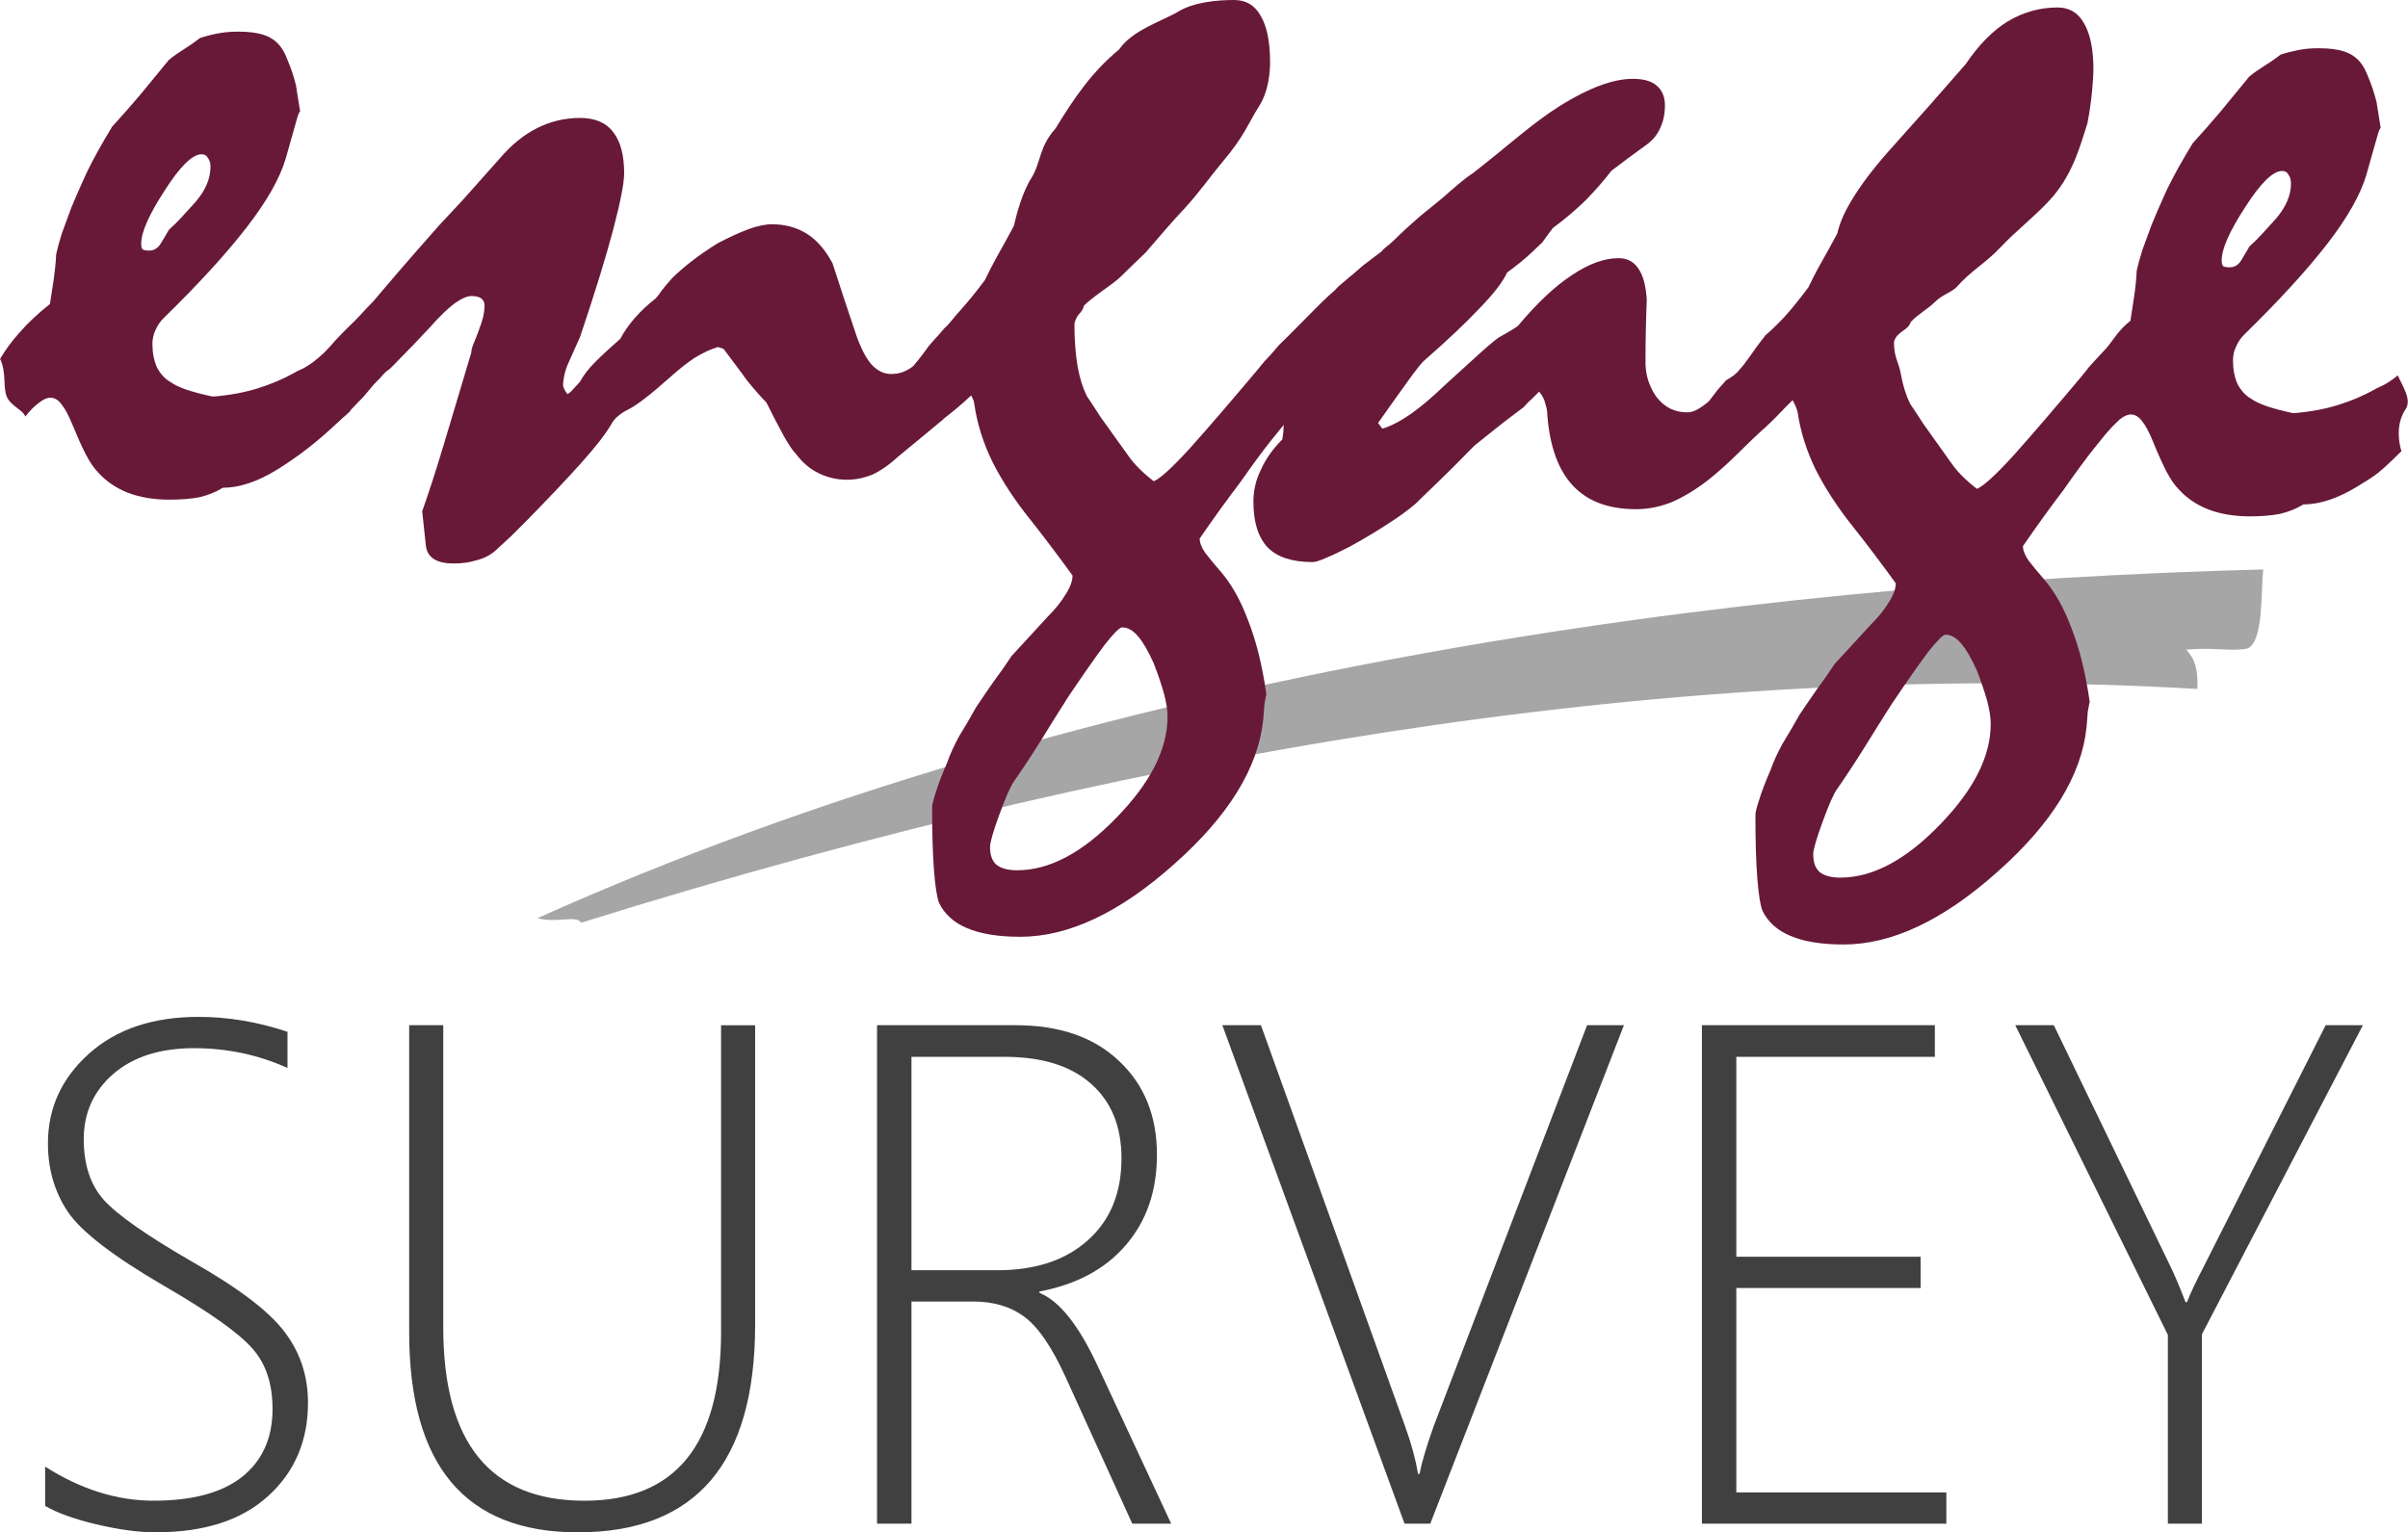
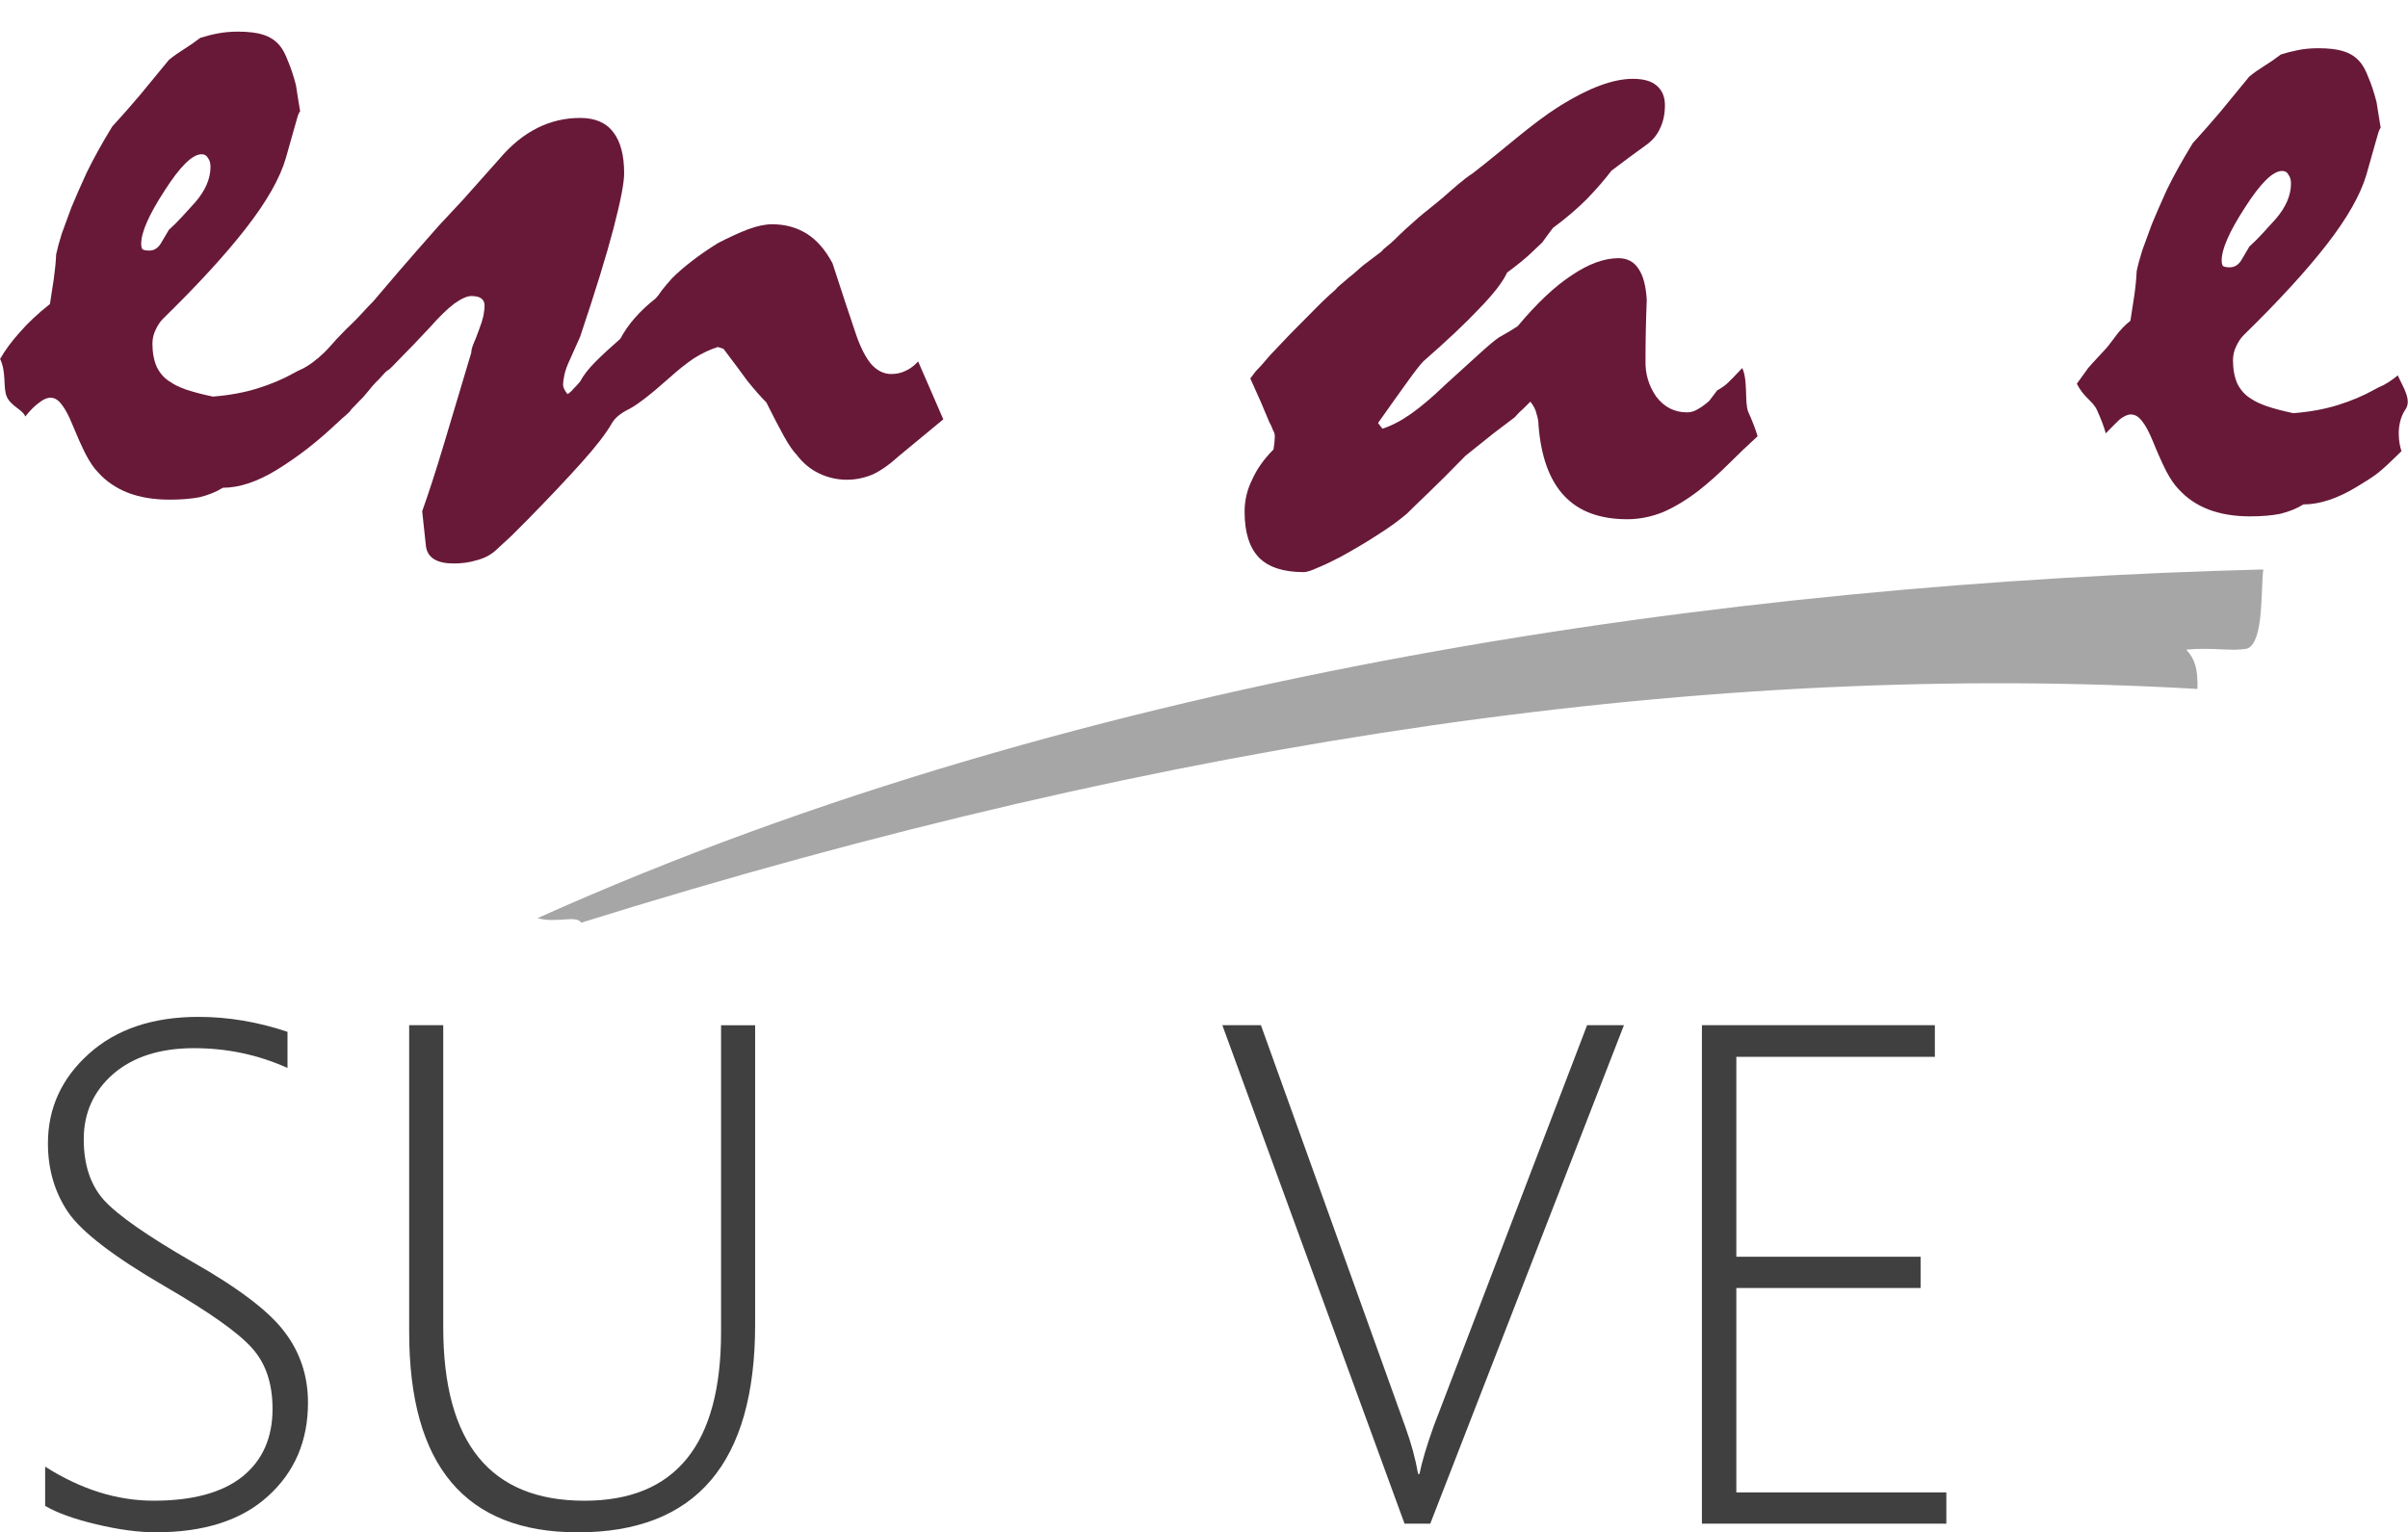
<svg xmlns="http://www.w3.org/2000/svg" width="91.306" height="58.12" overflow="hidden" version="1.1">
  <g transform="translate(-92.547 22.79)" fill="#404040" aria-label="SURVEY">
    <path d="m94.259 34.328v-1.49q2.03 1.292 4.113 1.292 2.215 0 3.362-0.91 1.147-0.923 1.147-2.571 0-1.45-0.778-2.307-0.765-0.87-3.335-2.36-2.874-1.674-3.639-2.795-0.765-1.134-0.765-2.61 0-2.004 1.556-3.401t4.153-1.397q1.688 0 3.375 0.567v1.371q-1.661-0.751-3.546-0.751-1.925 0-3.059 0.976-1.121 0.976-1.121 2.478 0 1.45 0.765 2.307 0.778 0.857 3.335 2.333 2.65 1.503 3.52 2.676 0.883 1.16 0.883 2.676 0 2.175-1.516 3.546-1.503 1.371-4.258 1.371-0.976 0-2.254-0.303-1.266-0.303-1.938-0.699z" />
    <path d="m121.18 27.446q0 7.884-6.724 7.884-6.394 0-6.394-7.594v-11.641h1.292v11.457q0 6.579 5.353 6.579 5.181 0 5.181-6.394v-11.641h1.292z" />
-     <path d="m135.48 35-2.518-5.537q-0.778-1.714-1.556-2.294-0.778-0.593-1.951-0.593h-2.347v8.424h-1.305v-18.905h5.247q2.505 0 3.929 1.358 1.437 1.345 1.437 3.56 0 2.043-1.173 3.415-1.173 1.371-3.283 1.767v0.053q1.121 0.448 2.188 2.729l2.808 6.025zm-8.372-17.706v8.095h3.256q2.162 0 3.428-1.134 1.279-1.134 1.279-3.111 0-1.806-1.147-2.821-1.147-1.028-3.283-1.028z" />
    <path d="m146.78 35h-0.976l-6.908-18.905h1.463l5.471 15.227q0.343 0.949 0.488 1.793h0.053q0.132-0.672 0.541-1.819l5.814-15.201h1.397z" />
    <path d="m157.08 35v-18.905h8.833v1.2h-7.528v7.581h6.987v1.187h-6.987v7.752h7.963v1.187z" />
-     <path d="m176.04 27.815v7.185h-1.292v-7.159l-5.788-11.747h1.463l4.403 9.11q0.237 0.475 0.593 1.397h0.053q0.185-0.488 0.646-1.371l4.614-9.136h1.411z" />
  </g>
  <g transform="matrix(.99 0 0 .99 .008 0)">
    <path d="m20.578 35.177c21.137-9.496 45.9-12.843 66.1-13.36-0.1 0.726 0.03 2.785-0.612 3.03-0.596 0.124-1.255-0.054-2.34 0.04 0.32 0.35 0.45 0.69 0.43 1.508-18.54-1.078-39.11 1.83-61.902 8.955-0.19-0.305-0.93 0.03-1.676-0.173z" fill="#a6a6a6" fill-rule="evenodd" stroke-width="12.862" />
    <g fill="#681938" font-family="Mistral" font-weight="400" letter-spacing="0px" stroke-width="3.817" word-spacing="0px">
      <path d="m0 13.745c0.193-0.337 0.442-0.675 0.747-1.012 0.306-0.354 0.69-0.716 1.157-1.085l0.145-0.94c0.045-0.322 0.08-0.643 0.094-0.965 0.048-0.225 0.12-0.49 0.216-0.795 0.114-0.306 0.235-0.635 0.363-0.99 0.145-0.352 0.338-0.794 0.58-1.324 0.256-0.53 0.585-1.125 0.987-1.784 0.34-0.37 0.692-0.772 1.062-1.206l1.11-1.35c0.175-0.144 0.368-0.28 0.577-0.41 0.206-0.128 0.415-0.273 0.624-0.433 0.193-0.062 0.41-0.12 0.65-0.166 0.242-0.048 0.507-0.073 0.796-0.073 0.403 0 0.725 0.04 0.966 0.12 0.257 0.08 0.466 0.218 0.627 0.41 0.112 0.13 0.216 0.32 0.313 0.58 0.112 0.257 0.217 0.57 0.313 0.94 0.05 0.32 0.103 0.675 0.17 1.06 0-0.096-0.035-0.056-0.1 0.12l-0.24 0.845-0.217 0.77c-0.225 0.772-0.732 1.664-1.52 2.677-0.787 1.014-1.847 2.17-3.18 3.473-0.114 0.113-0.21 0.257-0.29 0.434-0.08 0.16-0.12 0.337-0.12 0.53 0 0.337 0.055 0.634 0.168 0.892 0.13 0.256 0.306 0.45 0.53 0.577 0.13 0.096 0.33 0.192 0.604 0.29 0.29 0.095 0.626 0.183 1.012 0.264 0.627-0.05 1.198-0.153 1.712-0.314 0.513-0.16 0.97-0.353 1.373-0.578 0.08-0.05 0.21-0.113 0.387-0.193 0.175-0.098 0.352-0.218 0.53-0.363 0.21 0.466 0.393 0.884 0.553 1.254 0.16 0.368 0.29 0.756 0.386 1.03-0.917 0.9-1.753 1.516-2.508 1.98-0.74 0.45-1.422 0.677-2.05 0.677-0.256 0.16-0.554 0.28-0.89 0.362-0.322 0.062-0.708 0.094-1.158 0.094-0.595 0-1.125-0.088-1.59-0.265-0.45-0.178-0.83-0.435-1.134-0.773-0.16-0.16-0.32-0.393-0.48-0.7-0.162-0.32-0.33-0.698-0.508-1.132-0.144-0.353-0.28-0.61-0.41-0.77-0.128-0.178-0.273-0.266-0.433-0.266-0.13 0-0.276 0.063-0.436 0.192-0.16 0.113-0.34 0.29-0.53 0.53-0.066-0.24-0.542-0.396-0.702-0.75-0.16-0.353-7e-3 -0.936-0.264-1.466zm7.714-7.835c-0.353 0-0.827 0.466-1.422 1.4-0.595 0.915-0.892 1.59-0.892 2.024 0 0.096 0.016 0.168 0.048 0.216 0.048 0.033 0.137 0.05 0.265 0.05 0.177 0 0.322-0.09 0.434-0.266 0.113-0.193 0.217-0.37 0.314-0.53 0.18-0.162 0.348-0.33 0.51-0.507l0.505-0.555c0.193-0.225 0.338-0.45 0.434-0.675s0.144-0.45 0.144-0.675c0-0.144-0.032-0.257-0.097-0.337-0.048-0.096-0.128-0.145-0.24-0.145z" />
      <path d="m12.184 13.712c0.082-0.07 0.16-0.144 0.23-0.208 0.096-0.09 0.384-0.416 0.456-0.498 0.112-0.114 0.34-0.363 0.598-0.604 0.257-0.24 0.496-0.533 0.818-0.854l0.98-1.15c0.417-0.483 0.924-1.062 1.52-1.737 0.256-0.27 0.577-0.617 0.962-1.034l1.373-1.543c0.45-0.53 0.934-0.923 1.45-1.18 0.512-0.257 1.06-0.386 1.64-0.386 0.577 0 1.003 0.185 1.276 0.555 0.273 0.354 0.41 0.876 0.41 1.567 0 0.37-0.137 1.075-0.41 2.12-0.273 1.044-0.7 2.427-1.278 4.147-0.145 0.32-0.282 0.627-0.41 0.916-0.097 0.21-0.16 0.394-0.194 0.555-0.032 0.16-0.048 0.28-0.048 0.362 0 0.097 0.057 0.217 0.17 0.36 0.08-0.047 0.152-0.11 0.216-0.19 0.08-0.08 0.17-0.178 0.266-0.29 0.128-0.24 0.32-0.49 0.578-0.748 0.273-0.274 0.595-0.572 0.964-0.893 0.145-0.274 0.33-0.54 0.554-0.796 0.24-0.273 0.507-0.522 0.796-0.747 0.064-0.064 0.144-0.168 0.24-0.313 0.113-0.145 0.242-0.297 0.387-0.458 0.208-0.21 0.457-0.426 0.746-0.65 0.29-0.227 0.628-0.46 1.013-0.7 0.433-0.225 0.82-0.402 1.158-0.53 0.354-0.13 0.66-0.193 0.917-0.193 0.5 0 0.94 0.12 1.327 0.36 0.385 0.242 0.715 0.62 0.988 1.134 0.322 0.997 0.628 1.92 0.917 2.773 0.177 0.498 0.37 0.867 0.58 1.108 0.224 0.24 0.473 0.362 0.746 0.362 0.21 0 0.393-0.04 0.554-0.12 0.177-0.08 0.338-0.2 0.483-0.362l0.964 2.218c-0.274 0.225-0.556 0.458-0.846 0.7l-0.845 0.698c-0.37 0.338-0.715 0.58-1.036 0.724-0.32 0.13-0.643 0.193-0.965 0.193-0.37 0-0.724-0.08-1.06-0.24-0.34-0.16-0.628-0.402-0.87-0.723-0.13-0.13-0.29-0.362-0.48-0.7-0.194-0.353-0.42-0.787-0.676-1.3-0.21-0.21-0.45-0.483-0.723-0.82-0.256-0.353-0.562-0.763-0.916-1.23l-0.217-0.073c-0.305 0.096-0.61 0.24-0.916 0.433-0.29 0.193-0.6 0.443-0.94 0.748-0.722 0.644-1.245 1.046-1.566 1.207-0.32 0.16-0.538 0.345-0.65 0.555-0.225 0.387-0.61 0.885-1.158 1.495-0.547 0.61-1.23 1.334-2.05 2.17l-0.626 0.627-0.625 0.577c-0.208 0.177-0.45 0.297-0.723 0.362-0.256 0.08-0.545 0.12-0.866 0.12-0.642 0-0.996-0.218-1.06-0.65l-0.145-1.35c0.24-0.676 0.516-1.52 0.82-2.533 0.306-1.013 0.66-2.195 1.06-3.544 0-0.08 0.025-0.184 0.074-0.313 0.065-0.145 0.137-0.33 0.218-0.554 0.08-0.21 0.137-0.386 0.17-0.53 0.03-0.16 0.047-0.298 0.047-0.41 0-0.113-0.04-0.2-0.12-0.266-0.08-0.064-0.21-0.096-0.387-0.096-0.162 0-0.38 0.097-0.652 0.29-0.256 0.192-0.57 0.497-0.94 0.915-0.45 0.48-0.81 0.86-1.084 1.132-0.273 0.273-0.43 0.463-0.526 0.51-0.16 0.114-0.232 0.254-0.458 0.462-0.21 0.21-0.365 0.465-0.64 0.723l-0.3 0.313c-0.064 0.128-0.332 0.318-0.576 0.536-0.064-0.243-0.262-0.61-0.423-0.964-0.16-0.354-0.276-0.696-0.533-1.298z" />
-       <path d="m35.065 13.91c0.112-0.13 0.25-0.306 0.41-0.53 0.16-0.242 0.446-0.5 0.688-0.806 0.21-0.177 0.364-0.424 0.637-0.714 0.273-0.305 0.58-0.682 0.916-1.132 0.13-0.274 0.282-0.57 0.458-0.892 0.193-0.338 0.41-0.732 0.65-1.182 0.098-0.433 0.323-1.296 0.676-1.843 0.354-0.56 0.285-1.186 0.912-1.88 0.744-1.21 1.39-2.162 2.446-3.04 0.498-0.74 1.69-1.1 2.267-1.45 0.595-0.358 1.463-0.441 2.138-0.441 0.45 0 0.787 0.2 1.012 0.603 0.24 0.4 0.362 0.996 0.362 1.784 0 0.29-0.033 1.093-0.435 1.703-0.385 0.61-0.56 1.137-1.364 2.085-0.498 0.595-0.912 1.195-1.458 1.79-0.547 0.58-0.985 1.106-1.515 1.717-0.24 0.225-0.677 0.648-0.95 0.92-0.258 0.258-1.1 0.785-1.404 1.106-0.094 0.337-0.254 0.264-0.367 0.682 0 0.628 0.04 1.174 0.12 1.64 0.08 0.45 0.2 0.836 0.362 1.157 0.08 0.113 0.25 0.37 0.506 0.772 0.274 0.383 0.636 0.89 1.086 1.516 0.112 0.16 0.25 0.32 0.41 0.482 0.16 0.16 0.345 0.32 0.554 0.48 0.24-0.096 0.706-0.52 1.397-1.277 0.69-0.77 1.623-1.855 2.797-3.253l0.916 2.217c-0.113 0.128-0.33 0.393-0.65 0.795-0.307 0.385-0.684 0.9-1.134 1.542-0.514 0.675-1.037 1.398-1.567 2.17 0 0.16 0.07 0.345 0.215 0.554 0.16 0.21 0.353 0.44 0.578 0.7 0.418 0.48 0.772 1.107 1.06 1.88 0.306 0.77 0.54 1.71 0.7 2.82-0.016 0.08-0.04 0.21-0.072 0.385-0.015 0.178-0.03 0.378-0.047 0.603-0.193 1.85-1.334 3.697-3.424 5.545-2.074 1.848-4.034 2.772-5.883 2.772-0.85 0-1.534-0.112-2.05-0.337-0.497-0.21-0.85-0.53-1.06-0.964-0.08-0.21-0.144-0.62-0.192-1.23-0.05-0.61-0.073-1.423-0.073-2.436 0-0.097 0.05-0.29 0.146-0.58 0.08-0.272 0.224-0.65 0.433-1.132 0.113-0.322 0.266-0.66 0.46-1.013 0.21-0.338 0.426-0.708 0.65-1.11 0.226-0.337 0.45-0.667 0.676-0.988 0.24-0.32 0.466-0.643 0.675-0.964 0.514-0.563 0.97-1.06 1.374-1.495 0.305-0.306 0.538-0.596 0.7-0.87 0.176-0.272 0.264-0.513 0.264-0.722-0.547-0.754-1.094-1.48-1.64-2.17-0.58-0.722-1.053-1.445-1.42-2.17-0.356-0.722-0.59-1.46-0.7-2.216-0.018-0.096-0.01-0.134-0.123-0.343-0.37 0.354-0.817 0.716-1.156 0.97-0.065-0.24-0.178-0.54-0.34-0.89-0.16-0.354-0.454-0.682-0.71-1.212zm7.907 10.125c-0.097 0-0.322 0.225-0.675 0.675-0.338 0.45-0.804 1.117-1.4 2-0.336 0.53-0.674 1.07-1.01 1.616-0.34 0.546-0.692 1.085-1.062 1.615-0.128 0.18-0.313 0.598-0.554 1.257-0.24 0.658-0.36 1.076-0.36 1.253 0 0.304 0.08 0.53 0.24 0.674 0.18 0.145 0.444 0.217 0.798 0.217 1.237 0 2.507-0.673 3.81-2.023 1.3-1.334 1.95-2.62 1.95-3.857 0-0.258-0.047-0.564-0.143-0.917-0.097-0.338-0.225-0.715-0.386-1.133-0.21-0.467-0.41-0.813-0.604-1.038-0.192-0.225-0.393-0.337-0.602-0.337z" />
-       <path d="m49.39 12.816 1.008-1.018c0.08-0.08 0.358-0.366 0.734-0.692 0.113-0.145 0.274-0.247 0.5-0.455 0.23-0.173 0.406-0.35 0.583-0.494 0.193-0.145 0.443-0.34 0.684-0.518 0.126-0.16 0.28-0.23 0.52-0.47 0.24-0.242 0.545-0.523 0.915-0.844 0.226-0.196 0.6-0.48 0.905-0.74 0.39-0.34 0.786-0.705 1.157-0.944 1.28-0.988 2.246-1.893 3.34-2.584 1.108-0.69 2.04-1.037 2.795-1.037 0.418 0 0.723 0.09 0.916 0.263 0.208 0.177 0.313 0.426 0.313 0.748 0 0.34-0.063 0.636-0.19 0.894-0.114 0.257-0.3 0.474-0.556 0.65-0.402 0.29-0.836 0.61-1.302 0.965-0.256 0.336-0.57 0.7-0.94 1.084-0.37 0.37-0.802 0.74-1.3 1.108-0.16 0.21-0.297 0.395-0.41 0.556-0.08 0.08-0.232 0.224-0.457 0.433-0.225 0.21-0.523 0.45-0.892 0.724-0.16 0.354-0.514 0.812-1.06 1.374-0.53 0.563-1.246 1.238-2.146 2.025-0.112 0.113-0.313 0.37-0.602 0.772-0.29 0.4-0.667 0.932-1.133 1.59l0.167 0.218c0.353-0.113 0.723-0.306 1.11-0.58 0.384-0.272 0.81-0.634 1.276-1.084 0.546-0.498 0.988-0.9 1.326-1.205 0.355-0.322 0.604-0.53 0.748-0.627l0.338-0.194c0.112-0.064 0.24-0.144 0.385-0.24 0.74-0.885 1.433-1.536 2.076-1.953 0.642-0.433 1.236-0.65 1.783-0.65 0.336 0 0.593 0.136 0.77 0.41 0.177 0.26 0.28 0.65 0.313 1.182-0.032 0.803-0.048 1.575-0.048 2.314-0.016 0.514 0.12 0.98 0.41 1.398 0.305 0.402 0.7 0.603 1.18 0.603 0.146 0 0.283-0.04 0.41-0.12 0.146-0.08 0.29-0.186 0.435-0.314 0.113-0.144 0.217-0.28 0.313-0.41l0.338-0.385c0.066-0.033 0.155-0.09 0.267-0.17 0.13-0.08 0.58-0.57 0.69-0.684 0.227 0.482 0.083 1.303 0.227 1.673 0.16 0.353 0.28 0.666 0.362 0.94-0.37 0.337-0.74 0.69-1.11 1.06-0.354 0.353-0.73 0.69-1.133 1.012-0.482 0.37-0.948 0.65-1.398 0.843-0.45 0.177-0.9 0.265-1.35 0.265-1.046 0-1.85-0.296-2.41-0.89-0.565-0.595-0.894-1.495-0.99-2.7 0-0.145-0.025-0.29-0.073-0.435-0.032-0.16-0.112-0.32-0.24-0.48l-0.266 0.265c-0.095 0.08-0.21 0.192-0.337 0.337-0.21 0.16-0.475 0.362-0.796 0.603-0.305 0.24-0.667 0.53-1.085 0.868-0.563 0.578-1.038 1.052-1.423 1.422-0.387 0.37-0.66 0.635-0.82 0.795-0.32 0.274-0.7 0.547-1.134 0.82-0.418 0.273-0.892 0.554-1.422 0.844-0.337 0.176-0.626 0.312-0.867 0.41-0.24 0.11-0.418 0.167-0.53 0.167-0.772 0-1.342-0.184-1.712-0.554-0.37-0.386-0.553-0.972-0.553-1.76 0-0.434 0.096-0.844 0.29-1.23 0.176-0.4 0.45-0.787 0.818-1.157 0.033-0.207 0.05-0.376 0.05-0.505 0-0.08-0.025-0.16-0.074-0.24-0.03-0.096-0.08-0.2-0.143-0.313-0.096-0.224-0.2-0.473-0.313-0.747-0.128-0.29-0.265-0.594-0.41-0.916 0.065-0.064 0.175-0.255 0.29-0.36 0.195-0.194 0.315-0.36 0.475-0.536z" />
-       <path d="m66.598 14.193c0.113-0.128 0.25-0.305 0.41-0.53 0.16-0.24 0.362-0.514 0.603-0.82 0.21-0.176 0.45-0.41 0.725-0.7 0.274-0.304 0.58-0.682 0.917-1.132 0.13-0.27 0.28-0.57 0.46-0.89 0.192-0.337 0.41-0.73 0.65-1.18 0.096-0.435 0.32-0.925 0.675-1.472 0.355-0.56 0.845-1.188 1.472-1.88 0.883-0.98 1.807-2.024 2.77-3.133 0.498-0.74 1.037-1.285 1.615-1.64 0.594-0.353 1.23-0.53 1.904-0.53 0.45 0 0.786 0.2 1.01 0.603 0.24 0.402 0.363 0.997 0.363 1.784 0 0.29-0.062 1.206-0.23 2.05-0.246 0.75-0.515 1.856-1.32 2.804-0.497 0.595-1.485 1.375-2.03 1.97-0.548 0.58-1.133 0.894-1.663 1.505-0.24 0.225-0.546 0.287-0.82 0.56-0.256 0.258-0.63 0.454-0.936 0.775-0.096 0.338-0.527 0.343-0.64 0.76 0 0.628 0.18 0.755 0.26 1.22 0.08 0.45 0.202 0.837 0.362 1.158 0.08 0.113 0.25 0.37 0.507 0.77 0.272 0.387 0.634 0.893 1.084 1.52 0.112 0.16 0.25 0.322 0.41 0.482s0.345 0.322 0.554 0.482c0.24-0.097 0.71-0.523 1.4-1.278 0.69-0.773 1.623-1.857 2.796-3.256l0.917 2.218c-0.114 0.13-0.33 0.395-0.652 0.797-0.305 0.385-0.682 0.9-1.132 1.543-0.515 0.676-1.037 1.4-1.567 2.17 0 0.16 0.073 0.346 0.218 0.555 0.16 0.21 0.353 0.442 0.578 0.7 0.418 0.48 0.772 1.108 1.06 1.88 0.306 0.77 0.54 1.71 0.7 2.82-0.016 0.08-0.04 0.21-0.072 0.385l-0.048 0.603c-0.192 1.848-1.333 3.696-3.423 5.545-2.074 1.85-4.035 2.774-5.883 2.774-0.853 0-1.536-0.112-2.05-0.337-0.498-0.208-0.85-0.53-1.06-0.964-0.08-0.21-0.145-0.62-0.193-1.23-0.05-0.61-0.073-1.422-0.073-2.434 0-0.097 0.048-0.29 0.145-0.58 0.08-0.273 0.223-0.65 0.432-1.133 0.113-0.32 0.266-0.66 0.46-1.012 0.208-0.338 0.425-0.707 0.65-1.11 0.225-0.337 0.45-0.666 0.675-0.987 0.24-0.322 0.466-0.643 0.675-0.965 0.514-0.56 0.972-1.06 1.374-1.493 0.305-0.306 0.538-0.595 0.7-0.868 0.176-0.275 0.264-0.517 0.264-0.725-0.545-0.756-1.092-1.48-1.64-2.17-0.577-0.723-1.05-1.447-1.42-2.17-0.354-0.723-0.587-1.462-0.7-2.218-0.016-0.097-0.08-0.25-0.19-0.46-0.37 0.354-0.805 0.857-1.137 1.115-0.065-0.24-0.127-0.568-0.288-0.922-0.16-0.353-0.37-0.795-0.627-1.326zm7.907 10.125c-0.096 0-0.32 0.225-0.675 0.675-0.337 0.45-0.803 1.117-1.398 2-0.338 0.532-0.676 1.07-1.013 1.616-0.34 0.545-0.69 1.083-1.06 1.614-0.13 0.175-0.316 0.593-0.557 1.252-0.24 0.66-0.362 1.077-0.362 1.254 0 0.306 0.08 0.53 0.24 0.676 0.18 0.145 0.444 0.218 0.798 0.218 1.236 0 2.506-0.675 3.81-2.025 1.3-1.336 1.95-2.62 1.95-3.86 0-0.257-0.048-0.562-0.144-0.916-0.097-0.338-0.225-0.716-0.386-1.134-0.21-0.465-0.41-0.81-0.603-1.035s-0.394-0.338-0.603-0.338z" />
+       <path d="m49.39 12.816 1.008-1.018c0.08-0.08 0.358-0.366 0.734-0.692 0.113-0.145 0.274-0.247 0.5-0.455 0.23-0.173 0.406-0.35 0.583-0.494 0.193-0.145 0.443-0.34 0.684-0.518 0.126-0.16 0.28-0.23 0.52-0.47 0.24-0.242 0.545-0.523 0.915-0.844 0.226-0.196 0.6-0.48 0.905-0.74 0.39-0.34 0.786-0.705 1.157-0.944 1.28-0.988 2.246-1.893 3.34-2.584 1.108-0.69 2.04-1.037 2.795-1.037 0.418 0 0.723 0.09 0.916 0.263 0.208 0.177 0.313 0.426 0.313 0.748 0 0.34-0.063 0.636-0.19 0.894-0.114 0.257-0.3 0.474-0.556 0.65-0.402 0.29-0.836 0.61-1.302 0.965-0.256 0.336-0.57 0.7-0.94 1.084-0.37 0.37-0.802 0.74-1.3 1.108-0.16 0.21-0.297 0.395-0.41 0.556-0.08 0.08-0.232 0.224-0.457 0.433-0.225 0.21-0.523 0.45-0.892 0.724-0.16 0.354-0.514 0.812-1.06 1.374-0.53 0.563-1.246 1.238-2.146 2.025-0.112 0.113-0.313 0.37-0.602 0.772-0.29 0.4-0.667 0.932-1.133 1.59l0.167 0.218c0.353-0.113 0.723-0.306 1.11-0.58 0.384-0.272 0.81-0.634 1.276-1.084 0.546-0.498 0.988-0.9 1.326-1.205 0.355-0.322 0.604-0.53 0.748-0.627l0.338-0.194c0.112-0.064 0.24-0.144 0.385-0.24 0.74-0.885 1.433-1.536 2.076-1.953 0.642-0.433 1.236-0.65 1.783-0.65 0.336 0 0.593 0.136 0.77 0.41 0.177 0.26 0.28 0.65 0.313 1.182-0.032 0.803-0.048 1.575-0.048 2.314-0.016 0.514 0.12 0.98 0.41 1.398 0.305 0.402 0.7 0.603 1.18 0.603 0.146 0 0.283-0.04 0.41-0.12 0.146-0.08 0.29-0.186 0.435-0.314 0.113-0.144 0.217-0.28 0.313-0.41c0.066-0.033 0.155-0.09 0.267-0.17 0.13-0.08 0.58-0.57 0.69-0.684 0.227 0.482 0.083 1.303 0.227 1.673 0.16 0.353 0.28 0.666 0.362 0.94-0.37 0.337-0.74 0.69-1.11 1.06-0.354 0.353-0.73 0.69-1.133 1.012-0.482 0.37-0.948 0.65-1.398 0.843-0.45 0.177-0.9 0.265-1.35 0.265-1.046 0-1.85-0.296-2.41-0.89-0.565-0.595-0.894-1.495-0.99-2.7 0-0.145-0.025-0.29-0.073-0.435-0.032-0.16-0.112-0.32-0.24-0.48l-0.266 0.265c-0.095 0.08-0.21 0.192-0.337 0.337-0.21 0.16-0.475 0.362-0.796 0.603-0.305 0.24-0.667 0.53-1.085 0.868-0.563 0.578-1.038 1.052-1.423 1.422-0.387 0.37-0.66 0.635-0.82 0.795-0.32 0.274-0.7 0.547-1.134 0.82-0.418 0.273-0.892 0.554-1.422 0.844-0.337 0.176-0.626 0.312-0.867 0.41-0.24 0.11-0.418 0.167-0.53 0.167-0.772 0-1.342-0.184-1.712-0.554-0.37-0.386-0.553-0.972-0.553-1.76 0-0.434 0.096-0.844 0.29-1.23 0.176-0.4 0.45-0.787 0.818-1.157 0.033-0.207 0.05-0.376 0.05-0.505 0-0.08-0.025-0.16-0.074-0.24-0.03-0.096-0.08-0.2-0.143-0.313-0.096-0.224-0.2-0.473-0.313-0.747-0.128-0.29-0.265-0.594-0.41-0.916 0.065-0.064 0.175-0.255 0.29-0.36 0.195-0.194 0.315-0.36 0.475-0.536z" />
      <path d="m79.97 14.1c0.235-0.272 0.384-0.417 0.69-0.754 0.304-0.354 0.462-0.687 0.928-1.057 0.05-0.323 0.097-0.637 0.145-0.94 0.048-0.324 0.08-0.646 0.096-0.967 0.047-0.225 0.12-0.49 0.215-0.795 0.113-0.306 0.234-0.636 0.362-0.99 0.145-0.354 0.337-0.796 0.578-1.326 0.257-0.53 0.587-1.124 0.99-1.783 0.337-0.37 0.69-0.77 1.06-1.206l1.108-1.35c0.177-0.144 0.37-0.28 0.58-0.41 0.208-0.128 0.417-0.272 0.626-0.433 0.192-0.063 0.41-0.12 0.65-0.167 0.24-0.05 0.506-0.074 0.795-0.074 0.402 0 0.724 0.04 0.965 0.12 0.258 0.08 0.466 0.216 0.627 0.41 0.113 0.13 0.218 0.322 0.315 0.58 0.112 0.256 0.216 0.57 0.313 0.94 0.048 0.32 0.105 0.674 0.17 1.06 0-0.097-0.033-0.057-0.098 0.12-0.048 0.176-0.128 0.46-0.24 0.843l-0.218 0.772c-0.227 0.77-0.733 1.663-1.52 2.676-0.788 1.013-1.85 2.17-3.18 3.47-0.115 0.114-0.21 0.26-0.29 0.436-0.08 0.16-0.12 0.337-0.12 0.53 0 0.338 0.054 0.635 0.166 0.892 0.13 0.256 0.305 0.45 0.53 0.58 0.13 0.095 0.33 0.19 0.603 0.287 0.29 0.097 0.626 0.185 1.012 0.265 0.627-0.048 1.197-0.152 1.712-0.313 0.513-0.16 0.97-0.354 1.374-0.58 0.08-0.048 0.207-0.11 0.384-0.19 0.177-0.098 0.354-0.22 0.53-0.364 0.21 0.467 0.565 0.97 0.27 1.34-0.353 0.57-0.225 1.288-0.128 1.562-0.916 0.9-0.954 0.9-1.71 1.366-0.74 0.45-1.42 0.675-2.047 0.675-0.257 0.16-0.555 0.28-0.892 0.362-0.32 0.064-0.707 0.096-1.157 0.096-0.594 0-1.124-0.088-1.59-0.265-0.45-0.176-0.828-0.433-1.134-0.77-0.16-0.16-0.32-0.394-0.482-0.7-0.16-0.32-0.33-0.698-0.506-1.133-0.145-0.353-0.28-0.61-0.41-0.77-0.13-0.177-0.273-0.266-0.434-0.266-0.128 0-0.273 0.064-0.434 0.193-0.14 0.126-0.294 0.29-0.53 0.53-0.064-0.24-0.176-0.54-0.337-0.892-0.16-0.352-0.51-0.48-0.77-1.01zm7.428-7.55c-0.353 0-0.827 0.467-1.422 1.4-0.595 0.916-0.892 1.59-0.892 2.024 0 0.097 0.016 0.17 0.048 0.217 0.048 0.035 0.136 0.05 0.265 0.05 0.177 0 0.322-0.087 0.435-0.265l0.313-0.53c0.177-0.16 0.346-0.33 0.507-0.506l0.506-0.556c0.193-0.225 0.338-0.45 0.435-0.676 0.097-0.225 0.145-0.45 0.145-0.675 0-0.145-0.032-0.258-0.097-0.338-0.046-0.097-0.126-0.145-0.24-0.145z" />
    </g>
  </g>
</svg>